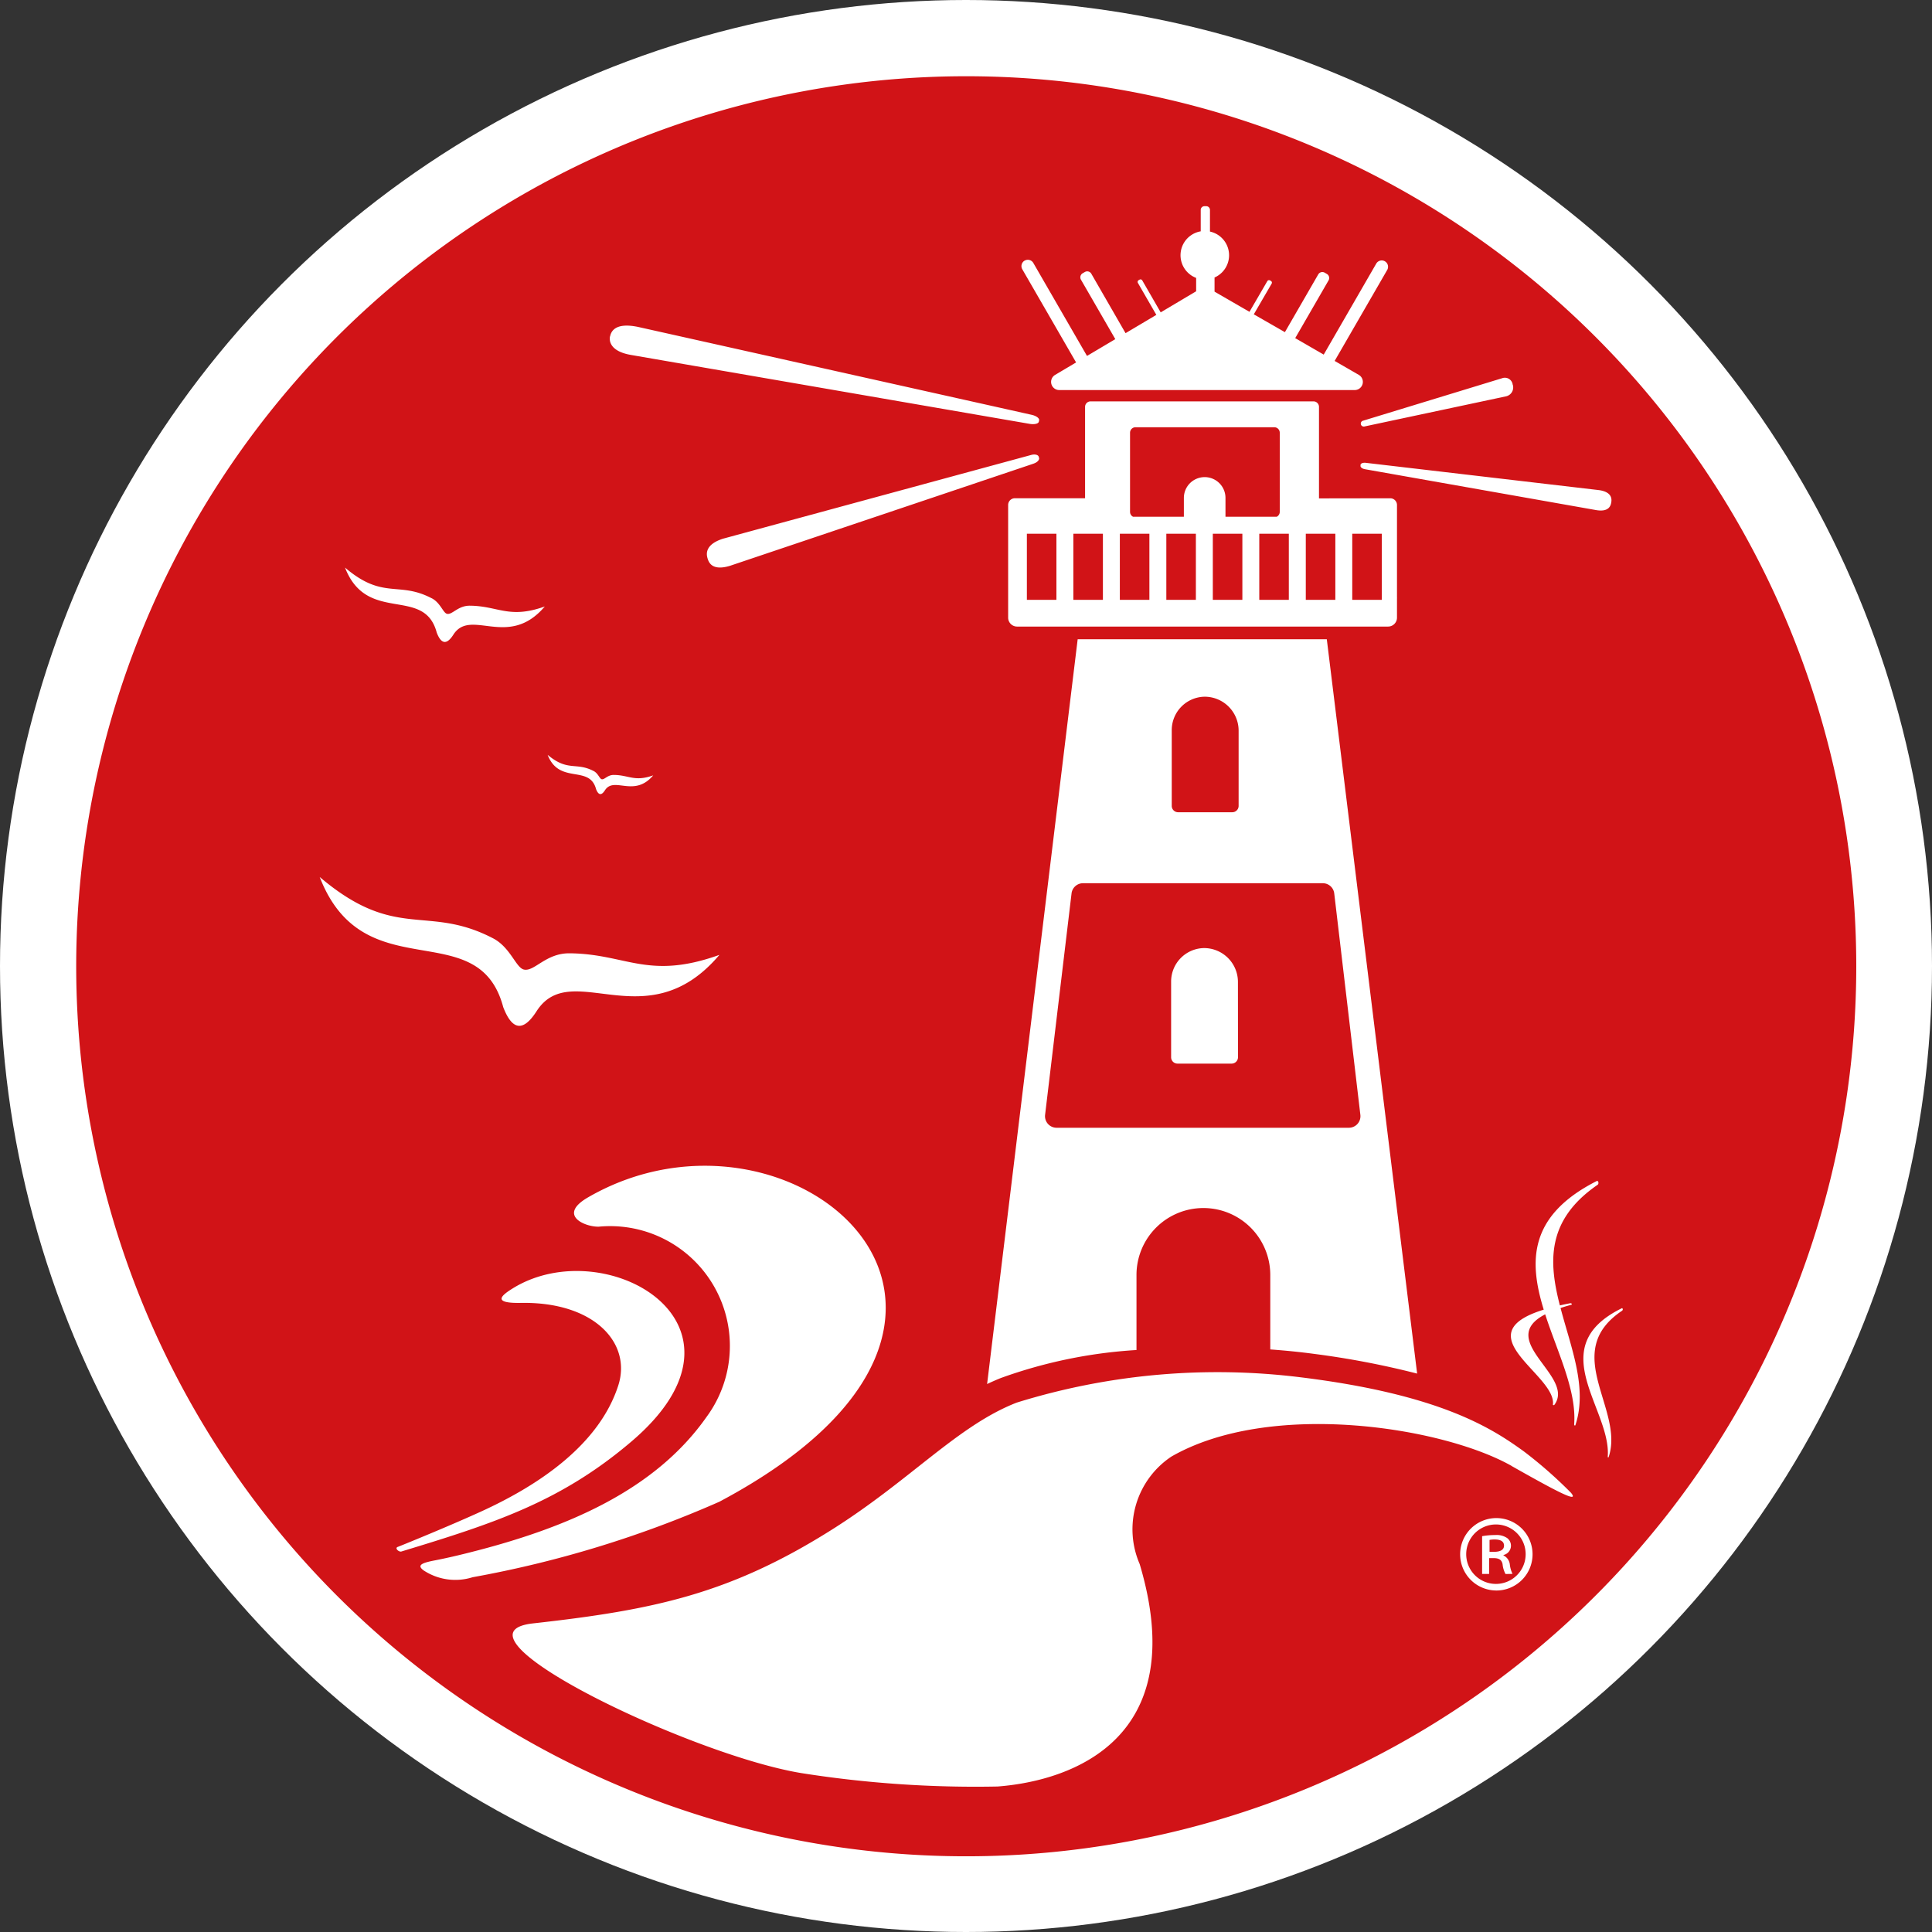
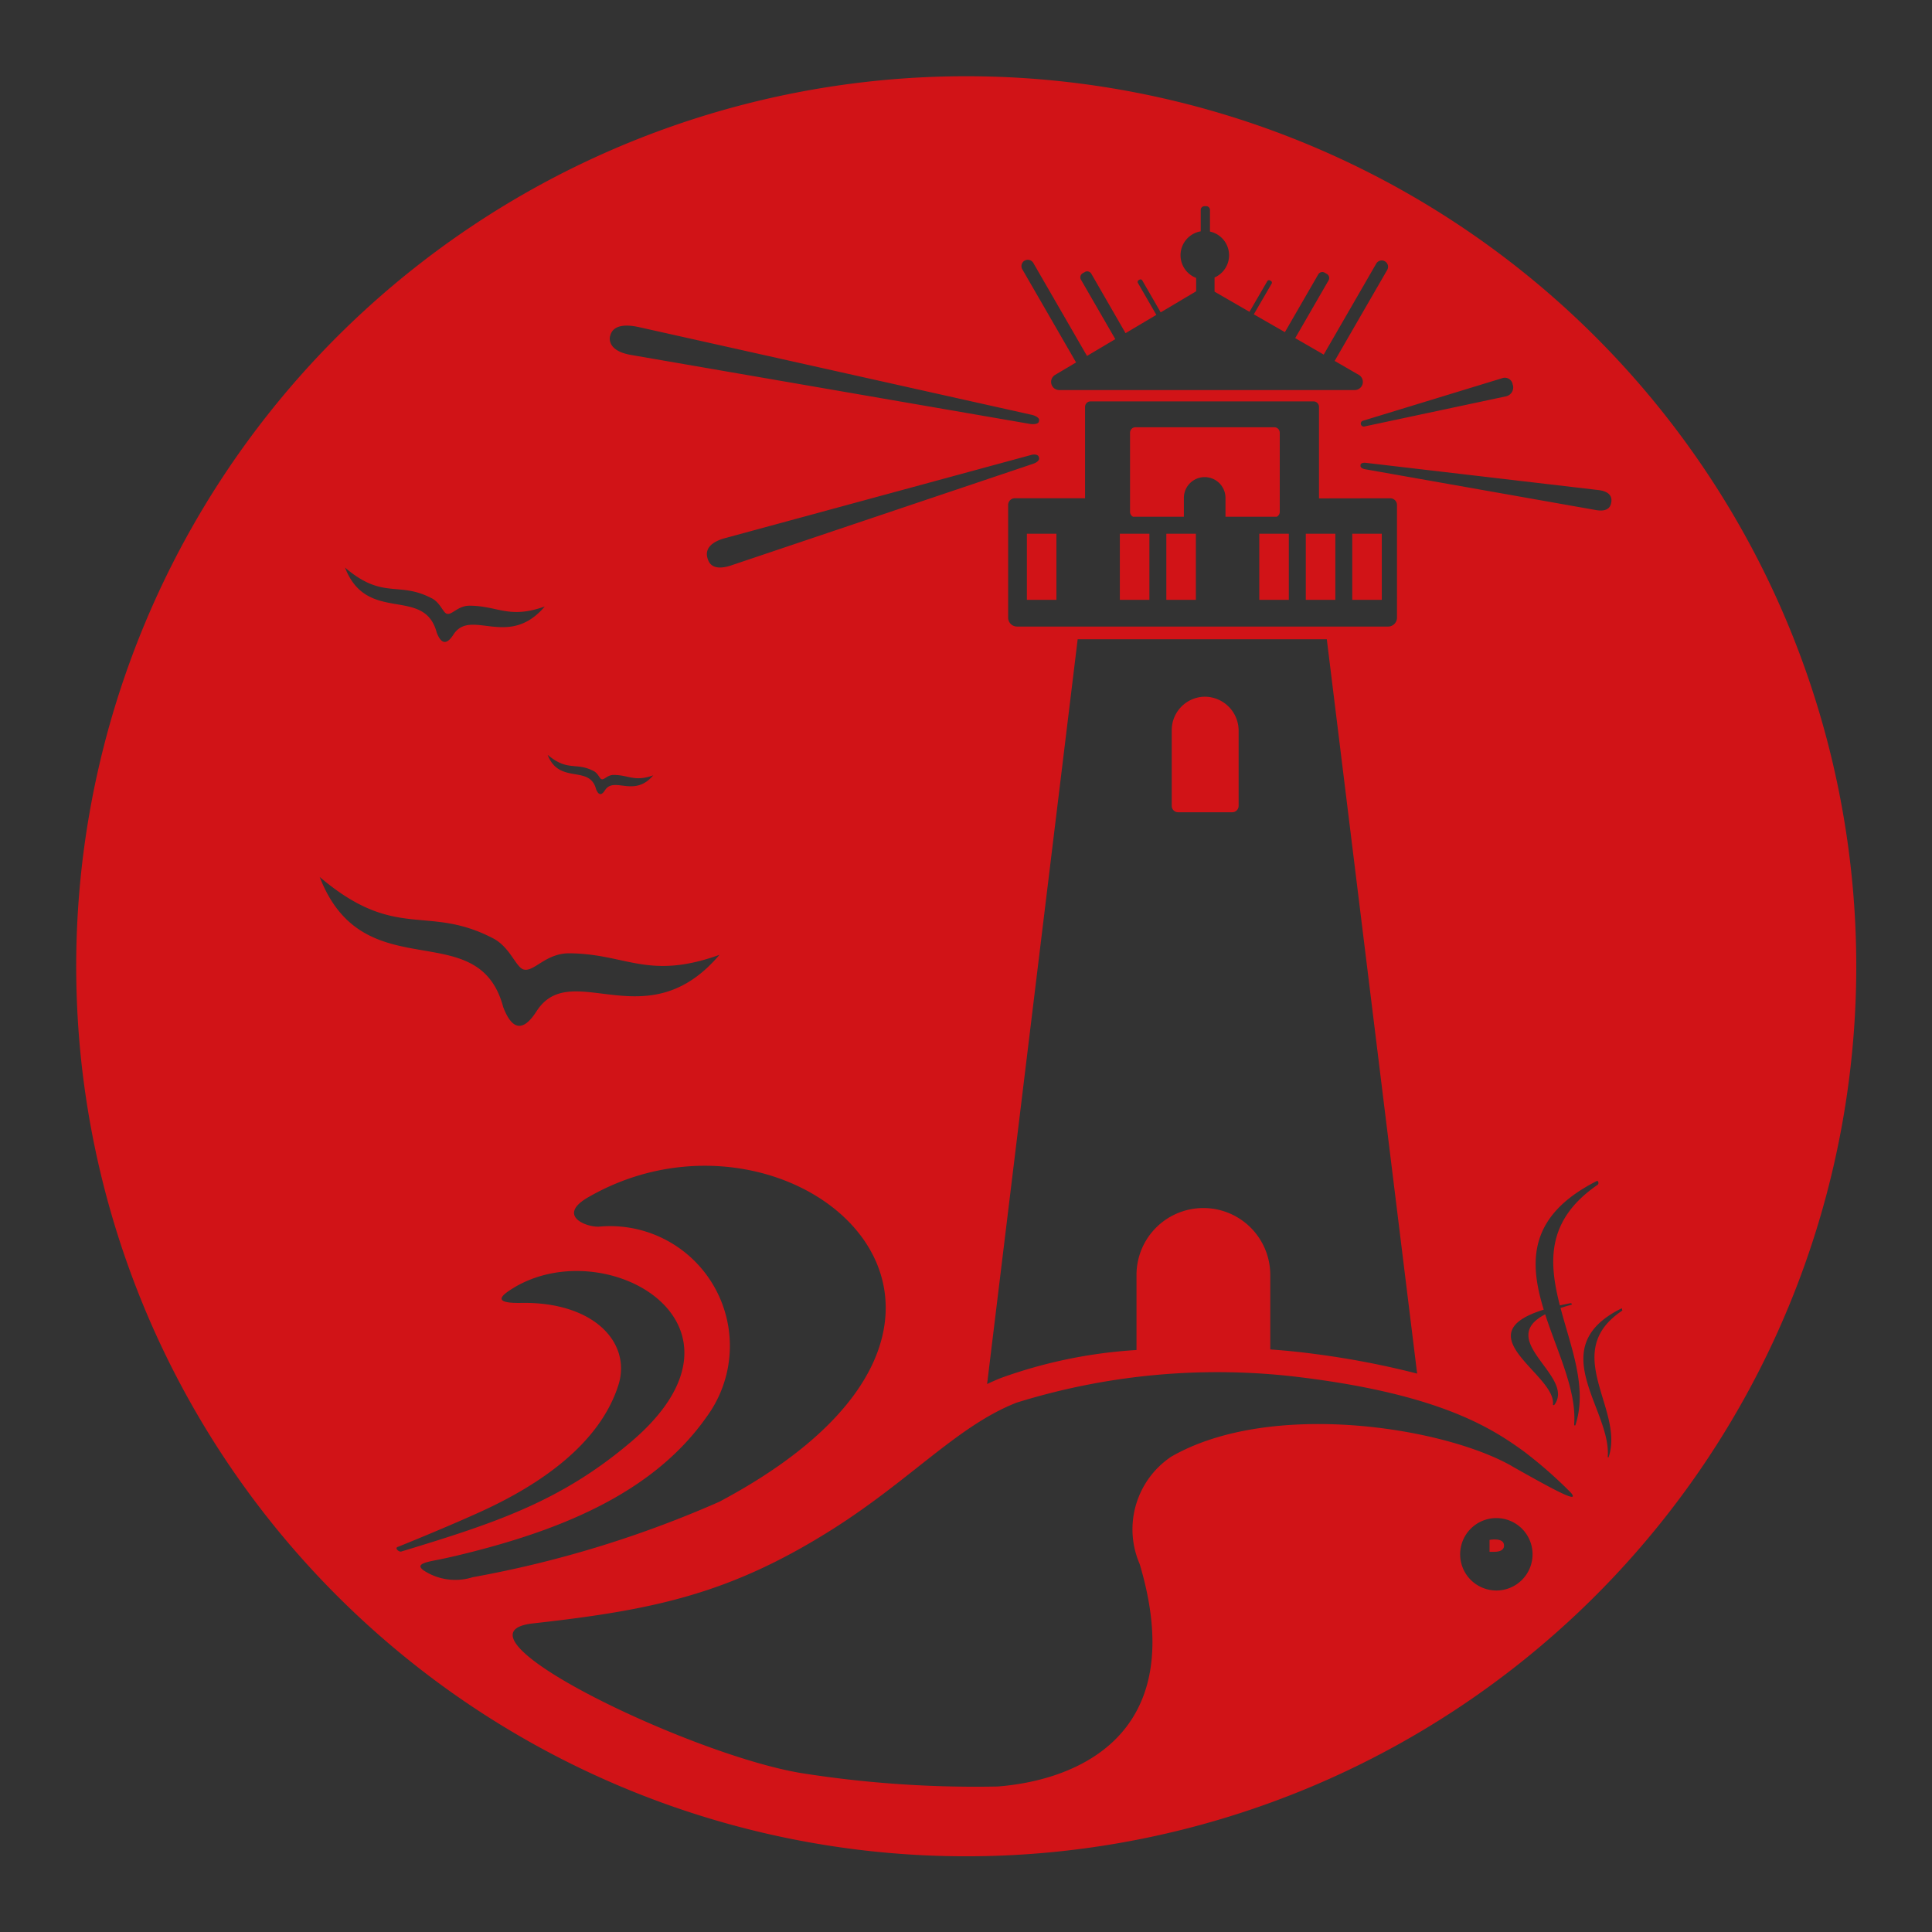
<svg xmlns="http://www.w3.org/2000/svg" width="65" height="65" viewBox="0 0 65 65">
  <rect x="0" y="0" width="65" height="65" fill="#333333" stroke="none" />
  <g id="Bildmarke" transform="translate(32.5 32.5)">
    <g id="Gruppe_3107" data-name="Gruppe 3107" transform="translate(-32.5 -32.5)">
      <g id="Ebene_2" data-name="Ebene 2">
-         <circle id="Ellipse_152" data-name="Ellipse 152" cx="32.5" cy="32.5" r="32.5" fill="#fff" />
-       </g>
+         </g>
      <g id="Ebene_1" data-name="Ebene 1" transform="translate(2.564 2.565)">
        <g id="Gruppe_3106" data-name="Gruppe 3106">
-           <path id="Pfad_3500" data-name="Pfad 3500" d="M125.521,95.576a29.944,29.944,0,1,0,29.944,29.944A29.944,29.944,0,0,0,125.521,95.576ZM146.805,109.5c.441.06.434.3.419.4s-.059.363-.548.266l-7.741-1.369c-.091-.016-.156-.067-.149-.116l0-.031c.007-.049.084-.079.176-.068ZM133.5,133.654a2.251,2.251,0,0,0-2.251,2.242v2.535a16.3,16.3,0,0,0-4.57.944q-.227.092-.456.2l3.047-25.056h8.382l3.039,24.705a28.785,28.785,0,0,0-3.433-.659c-.474-.064-.98-.116-1.508-.154V135.9A2.251,2.251,0,0,0,133.5,133.654Zm6.287-23.879a.226.226,0,0,1,.226.226v3.105a.219.219,0,0,1,0,.045v.64a.3.3,0,0,1-.3.3H127.231a.3.3,0,0,1-.3-.3V110a.226.226,0,0,1,.226-.226h2.362V106.7a.185.185,0,0,1,.185-.185h7.5a.185.185,0,0,1,.185.185v3.079Zm-11.993-1.168-10.225,3.441c-.609.183-.714-.126-.752-.255s-.1-.459.52-.658l10.37-2.818c.121-.033.232-.007.252.059l.013.042C127.988,108.484,127.91,108.567,127.791,108.607Zm16.116-2.648a.306.306,0,0,1-.223.385l-4.764,1.014a.1.1,0,0,1-.12-.057l-.007-.028a.1.1,0,0,1,.077-.108l4.677-1.429A.266.266,0,0,1,143.907,105.959Zm-16.423-4.179a.213.213,0,0,1,.291.078l1.806,3.128.952-.565-1.155-2a.158.158,0,0,1,.058-.217l.073-.042a.159.159,0,0,1,.217.058l1.152,2,1.036-.615-.621-1.076a.067.067,0,0,1,.024-.091l.031-.018a.067.067,0,0,1,.092.025l.62,1.075,1.193-.709v-.45a.816.816,0,0,1,.154-1.567v-.72a.126.126,0,0,1,.126-.126h.059a.126.126,0,0,1,.126.126v.728a.816.816,0,0,1,.154,1.545v.476l1.175.679.6-1.032a.067.067,0,0,1,.091-.025l.031.018a.066.066,0,0,1,.024.091l-.6,1.032,1.046.6,1.122-1.943a.159.159,0,0,1,.217-.058l.072.042a.159.159,0,0,1,.058.217l-1.122,1.943.959.554,1.767-3.061a.213.213,0,0,1,.369.213l-1.768,3.061.812.469a.274.274,0,0,1-.137.511h-9.94a.274.274,0,0,1-.14-.51l.706-.419-1.809-3.133A.213.213,0,0,1,127.484,101.78Zm-13.948,2.547c.03-.14.144-.485.949-.315l13.234,2.955c.155.035.265.116.251.185l-.009.045c-.014.07-.147.1-.3.076l-13.415-2.319C113.519,104.83,113.507,104.463,113.536,104.327Zm-.555,14.623c.156.082.2.263.275.278.093.019.193-.146.4-.145.505,0,.7.241,1.331.014-.647.763-1.313.021-1.623.5q-.177.278-.3-.036c-.221-.834-1.236-.14-1.629-1.154C112.121,118.981,112.392,118.642,112.981,118.95Zm-5.449-5.813c.3.154.385.5.521.526.176.035.366-.277.764-.274.958.008,1.321.456,2.522.026-1.226,1.446-2.488.039-3.074.946q-.335.527-.562-.068c-.419-1.581-2.341-.265-3.085-2.186C105.9,113.2,106.418,112.554,107.532,113.137Zm-3.762,9.383c2.57,2.178,3.6.9,5.829,2.06.592.309.77,1,1.043,1.052.351.071.731-.554,1.528-.548,1.916.017,2.641.913,5.044.053-2.451,2.892-4.975.078-6.149,1.891q-.671,1.055-1.125-.135C109.1,123.73,105.259,126.361,103.77,122.519Zm2.623,22.535c.392-.156,1.768-.719,2.787-1.183,2.017-.918,4-2.286,4.632-4.251.455-1.416-.8-2.819-3.277-2.775-1.03.018-.612-.28-.256-.5,3.119-1.907,8.6,1.229,3.973,5.165-2.383,2.029-4.618,2.751-7.743,3.7C106.431,145.229,106.283,145.1,106.393,145.055Zm.851.776c-.214-.168-.027-.242.415-.326.279-.054.668-.139,1.174-.268,3.245-.82,6.211-2.08,7.949-4.556a4.03,4.03,0,0,0-3.629-6.4c-.464.011-1.4-.387-.354-.989,6.866-3.963,16.134,4.015,4.412,10.244a36.757,36.757,0,0,1-8.3,2.539A1.936,1.936,0,0,1,107.244,145.831Zm36.094.69a1.218,1.218,0,1,1,1.233-1.225A1.218,1.218,0,0,1,143.338,146.522Zm.528-4.191c-2.335-1.319-8.122-2.222-11.446-.314a2.94,2.94,0,0,0-1.067,3.615c1.748,5.85-2.236,7.29-4.782,7.485a37.6,37.6,0,0,1-6.594-.45c-3.748-.614-12.172-4.689-9.031-5.038,4.055-.451,6.619-.988,10.06-3.159,2.649-1.672,4.235-3.5,6.211-4.269a22.753,22.753,0,0,1,9.546-.852c4.723.58,6.458,1.728,7.524,2.5a14.9,14.9,0,0,1,1.578,1.387C146.154,143.591,145.448,143.226,143.866,142.331Zm2.152-1.381c-.012.039-.05.023-.047-.019.086-1.139-.564-2.428-.975-3.7-1.69.882,1.024,2.084.308,3.047-.012.016-.05.008-.048-.009.128-1-3.021-2.354-.309-3.195-.49-1.595-.54-3.148,1.783-4.327.054-.027.082.09.03.126-1.736,1.193-1.644,2.606-1.27,4.058q.163-.037.344-.072c.053-.01.083.04.033.053q-.192.052-.354.106C145.865,138.348,146.428,139.7,146.018,140.95Zm1.574-3.846c-2.112,1.405.082,3.32-.461,4.928-.008.023-.032.014-.03-.012.122-1.6-2.2-3.681.472-4.993C147.607,137.011,147.625,137.083,147.592,137.1Z" transform="translate(-95.577 -95.576)" fill="#d11317" />
-           <path id="Pfad_3501" data-name="Pfad 3501" d="M1142.421,966.485l-.879-7.449a.388.388,0,0,0-.386-.343h-8.066a.389.389,0,0,0-.386.343l-.89,7.449a.389.389,0,0,0,.386.435h9.835A.389.389,0,0,0,1142.421,966.485Zm-4.117-1.938a.215.215,0,0,1-.215.215h-1.821a.214.214,0,0,1-.214-.214V962a1.126,1.126,0,0,1,1.1-1.125,1.14,1.14,0,0,1,1.148,1.148Z" transform="translate(-1099.217 -931.543)" fill="#d11317" />
+           <path id="Pfad_3500" data-name="Pfad 3500" d="M125.521,95.576a29.944,29.944,0,1,0,29.944,29.944A29.944,29.944,0,0,0,125.521,95.576ZM146.805,109.5c.441.06.434.3.419.4s-.059.363-.548.266l-7.741-1.369c-.091-.016-.156-.067-.149-.116l0-.031c.007-.049.084-.079.176-.068ZM133.5,133.654a2.251,2.251,0,0,0-2.251,2.242v2.535a16.3,16.3,0,0,0-4.57.944q-.227.092-.456.2l3.047-25.056h8.382l3.039,24.705a28.785,28.785,0,0,0-3.433-.659c-.474-.064-.98-.116-1.508-.154V135.9A2.251,2.251,0,0,0,133.5,133.654Zm6.287-23.879a.226.226,0,0,1,.226.226v3.105a.219.219,0,0,1,0,.045v.64a.3.3,0,0,1-.3.3H127.231a.3.3,0,0,1-.3-.3V110a.226.226,0,0,1,.226-.226h2.362V106.7a.185.185,0,0,1,.185-.185h7.5a.185.185,0,0,1,.185.185v3.079Zm-11.993-1.168-10.225,3.441c-.609.183-.714-.126-.752-.255s-.1-.459.52-.658l10.37-2.818c.121-.033.232-.007.252.059l.013.042C127.988,108.484,127.91,108.567,127.791,108.607Zm16.116-2.648a.306.306,0,0,1-.223.385l-4.764,1.014a.1.1,0,0,1-.12-.057l-.007-.028a.1.1,0,0,1,.077-.108l4.677-1.429A.266.266,0,0,1,143.907,105.959Zm-16.423-4.179a.213.213,0,0,1,.291.078l1.806,3.128.952-.565-1.155-2a.158.158,0,0,1,.058-.217l.073-.042a.159.159,0,0,1,.217.058l1.152,2,1.036-.615-.621-1.076a.067.067,0,0,1,.024-.091l.031-.018a.067.067,0,0,1,.092.025l.62,1.075,1.193-.709v-.45a.816.816,0,0,1,.154-1.567v-.72a.126.126,0,0,1,.126-.126h.059a.126.126,0,0,1,.126.126v.728a.816.816,0,0,1,.154,1.545v.476l1.175.679.6-1.032a.067.067,0,0,1,.091-.025l.031.018a.066.066,0,0,1,.024.091l-.6,1.032,1.046.6,1.122-1.943a.159.159,0,0,1,.217-.058l.072.042a.159.159,0,0,1,.058.217l-1.122,1.943.959.554,1.767-3.061a.213.213,0,0,1,.369.213l-1.768,3.061.812.469a.274.274,0,0,1-.137.511h-9.94a.274.274,0,0,1-.14-.51l.706-.419-1.809-3.133A.213.213,0,0,1,127.484,101.78Zm-13.948,2.547c.03-.14.144-.485.949-.315l13.234,2.955c.155.035.265.116.251.185l-.009.045c-.014.07-.147.1-.3.076l-13.415-2.319C113.519,104.83,113.507,104.463,113.536,104.327Zm-.555,14.623c.156.082.2.263.275.278.093.019.193-.146.4-.145.505,0,.7.241,1.331.014-.647.763-1.313.021-1.623.5q-.177.278-.3-.036c-.221-.834-1.236-.14-1.629-1.154C112.121,118.981,112.392,118.642,112.981,118.95Zm-5.449-5.813c.3.154.385.5.521.526.176.035.366-.277.764-.274.958.008,1.321.456,2.522.026-1.226,1.446-2.488.039-3.074.946q-.335.527-.562-.068c-.419-1.581-2.341-.265-3.085-2.186C105.9,113.2,106.418,112.554,107.532,113.137Zm-3.762,9.383c2.57,2.178,3.6.9,5.829,2.06.592.309.77,1,1.043,1.052.351.071.731-.554,1.528-.548,1.916.017,2.641.913,5.044.053-2.451,2.892-4.975.078-6.149,1.891q-.671,1.055-1.125-.135C109.1,123.73,105.259,126.361,103.77,122.519Zm2.623,22.535c.392-.156,1.768-.719,2.787-1.183,2.017-.918,4-2.286,4.632-4.251.455-1.416-.8-2.819-3.277-2.775-1.03.018-.612-.28-.256-.5,3.119-1.907,8.6,1.229,3.973,5.165-2.383,2.029-4.618,2.751-7.743,3.7C106.431,145.229,106.283,145.1,106.393,145.055Zm.851.776c-.214-.168-.027-.242.415-.326.279-.054.668-.139,1.174-.268,3.245-.82,6.211-2.08,7.949-4.556a4.03,4.03,0,0,0-3.629-6.4c-.464.011-1.4-.387-.354-.989,6.866-3.963,16.134,4.015,4.412,10.244a36.757,36.757,0,0,1-8.3,2.539A1.936,1.936,0,0,1,107.244,145.831Zm36.094.69a1.218,1.218,0,1,1,1.233-1.225A1.218,1.218,0,0,1,143.338,146.522Zm.528-4.191c-2.335-1.319-8.122-2.222-11.446-.314a2.94,2.94,0,0,0-1.067,3.615c1.748,5.85-2.236,7.29-4.782,7.485a37.6,37.6,0,0,1-6.594-.45c-3.748-.614-12.172-4.689-9.031-5.038,4.055-.451,6.619-.988,10.06-3.159,2.649-1.672,4.235-3.5,6.211-4.269a22.753,22.753,0,0,1,9.546-.852c4.723.58,6.458,1.728,7.524,2.5a14.9,14.9,0,0,1,1.578,1.387C146.154,143.591,145.448,143.226,143.866,142.331Zm2.152-1.381c-.012.039-.05.023-.047-.019.086-1.139-.564-2.428-.975-3.7-1.69.882,1.024,2.084.308,3.047-.012.016-.05.008-.048-.009.128-1-3.021-2.354-.309-3.195-.49-1.595-.54-3.148,1.783-4.327.054-.027.082.09.03.126-1.736,1.193-1.644,2.606-1.27,4.058q.163-.037.344-.072c.053-.01.083.04.033.053q-.192.052-.354.106C145.865,138.348,146.428,139.7,146.018,140.95Zm1.574-3.846c-2.112,1.405.082,3.32-.461,4.928-.008.023-.032.014-.03-.012.122-1.6-2.2-3.681.472-4.993Z" transform="translate(-95.577 -95.576)" fill="#d11317" />
          <path id="Pfad_3502" data-name="Pfad 3502" d="M1269.58,760.35v2.525a.214.214,0,0,1-.214.214h-1.822a.214.214,0,0,1-.214-.214v-2.548a1.125,1.125,0,0,1,1.1-1.125A1.143,1.143,0,0,1,1269.58,760.35Z" transform="translate(-1230.472 -738.327)" fill="#d11317" />
          <path id="Pfad_3503" data-name="Pfad 3503" d="M1227.589,471.243V473.9a.185.185,0,0,1-.1.167h-1.726v-.633a.7.7,0,0,0-1.4,0v.633h-1.711a.185.185,0,0,1-.1-.167v-2.659a.185.185,0,0,1,.185-.185h4.673A.185.185,0,0,1,1227.589,471.243Z" transform="translate(-1187.097 -459.247)" fill="#d11317" />
          <rect id="Rechteck_252" data-name="Rechteck 252" width="0.994" height="2.224" transform="translate(42.931 15.392)" fill="#d11317" />
          <rect id="Rechteck_253" data-name="Rechteck 253" width="0.994" height="2.224" transform="translate(41.368 15.392)" fill="#d11317" />
          <rect id="Rechteck_254" data-name="Rechteck 254" width="0.994" height="2.224" transform="translate(39.803 15.392)" fill="#d11317" />
-           <rect id="Rechteck_255" data-name="Rechteck 255" width="0.994" height="2.224" transform="translate(38.24 15.392)" fill="#d11317" />
          <rect id="Rechteck_256" data-name="Rechteck 256" width="0.994" height="2.224" transform="translate(36.676 15.392)" fill="#d11317" />
          <rect id="Rechteck_257" data-name="Rechteck 257" width="0.994" height="2.224" transform="translate(35.112 15.392)" fill="#d11317" />
-           <rect id="Rechteck_258" data-name="Rechteck 258" width="0.994" height="2.224" transform="translate(33.548 15.392)" fill="#d11317" />
          <rect id="Rechteck_259" data-name="Rechteck 259" width="0.994" height="2.224" transform="translate(31.984 15.392)" fill="#d11317" />
          <g id="Gruppe_3105" data-name="Gruppe 3105" transform="translate(46.787 48.724)">
-             <path id="Pfad_3504" data-name="Pfad 3504" d="M1583.971,1644.564a1,1,0,0,0,.008,2,1,1,0,0,0-.008-2Zm.327,1.667a.872.872,0,0,1-.1-.335c-.03-.137-.114-.2-.3-.2h-.152v.533h-.236v-1.271a2.456,2.456,0,0,1,.441-.038.631.631,0,0,1,.4.1.321.321,0,0,1-.122.571v.015a.381.381,0,0,1,.213.3.955.955,0,0,0,.091.32Z" transform="translate(-1582.997 -1644.564)" fill="#d11317" />
            <path id="Pfad_3505" data-name="Pfad 3505" d="M1607.743,1660.919c0,.152-.152.206-.327.206h-.16v-.4a.893.893,0,0,1,.182-.015C1607.667,1660.713,1607.743,1660.8,1607.743,1660.919Z" transform="translate(-1606.493 -1660.205)" fill="#d11317" />
          </g>
        </g>
      </g>
    </g>
  </g>
</svg>